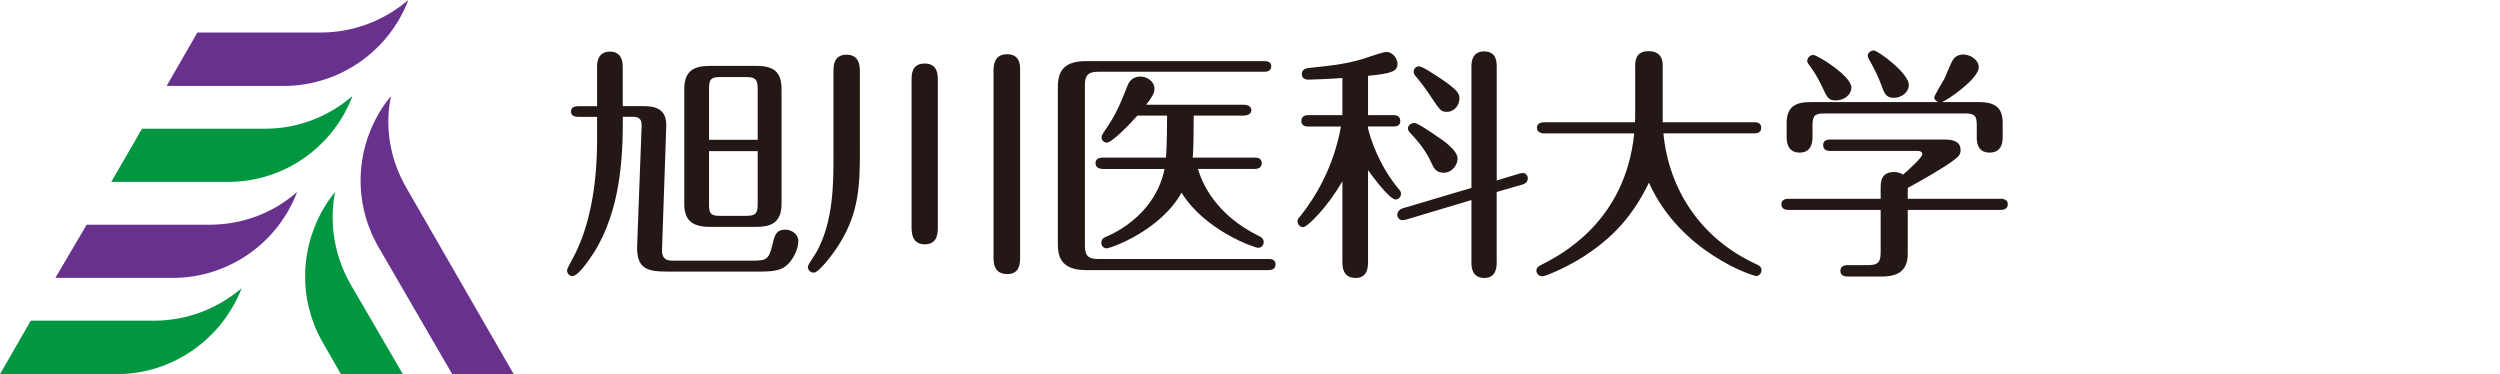
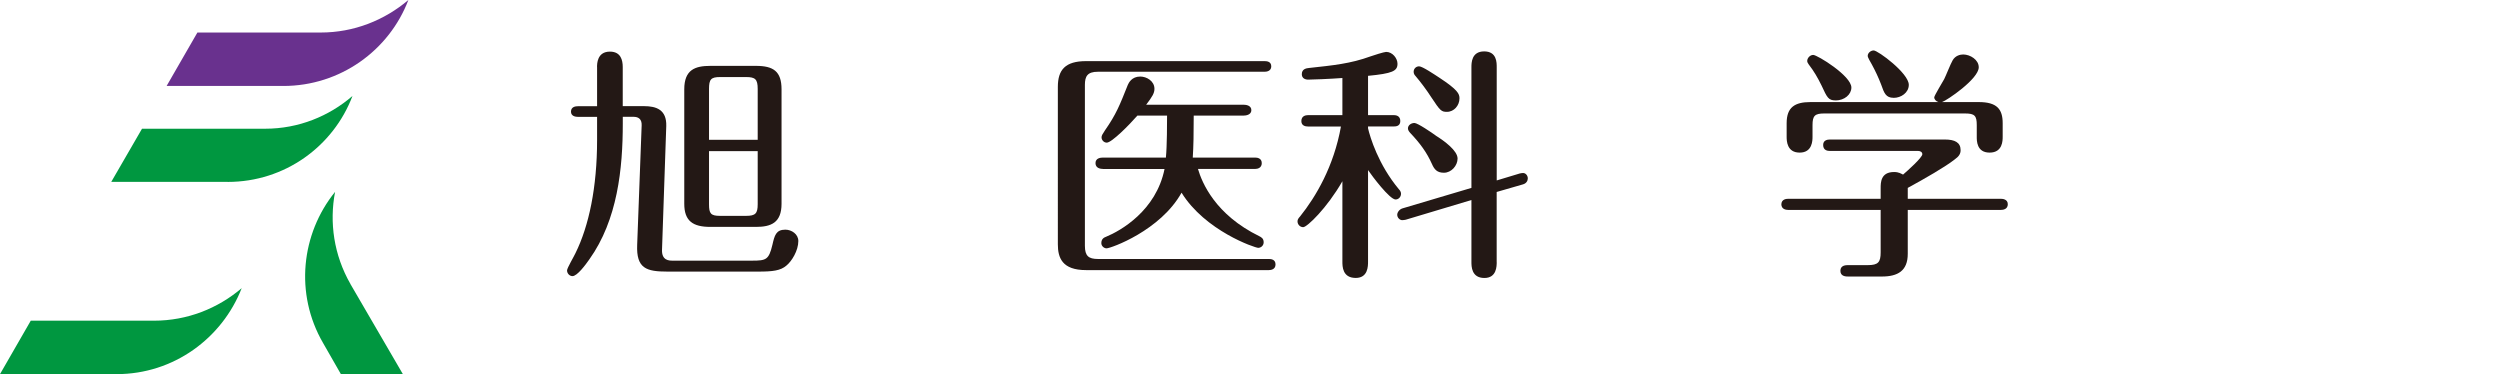
<svg xmlns="http://www.w3.org/2000/svg" id="_レイヤー_1" data-name=" レイヤー 1" width="552.56" height="82.69" viewBox="0 0 552.56 82.69">
  <defs>
    <style>      .cls-1 {        fill: #231815;      }      .cls-2 {        fill: #69318e;      }      .cls-3 {        fill: #009740;      }    </style>
  </defs>
  <g>
    <path class="cls-1" d="M131.96,14.82c0-.68,0-3.41,2.85-3.41,2.41,0,2.83,1.89,2.83,3.41v8.64h4.71c2.7,0,5.02.78,4.91,4.4l-.94,27.4c-.06,2.3,1.54,2.35,2.31,2.35h17.61c3.11,0,3.69-.2,4.48-3.5.47-2.04.78-3.35,2.85-3.35,1.39,0,2.88.99,2.88,2.51,0,2.14-1.48,4.51-2.65,5.44-1.28,1.1-2.97,1.32-6.22,1.32h-20.04c-4.68,0-6.93-.68-6.71-5.92l.99-26.4c.06-1.32-.66-1.89-1.76-1.89h-2.41v1.48c0,9.95-1.15,21.27-7.38,30.01-.84,1.21-2.7,3.72-3.74,3.72-.6,0-1.2-.54-1.2-1.27,0-.5,1.59-3.18,1.86-3.8,2.98-6.02,4.78-14.57,4.78-24.99v-5.14h-4.24c-.55,0-1.53-.16-1.53-1.15,0-1.1,1.04-1.2,1.53-1.2h4.24v-8.66ZM172.74,45.04c0,4.2-2.33,5.11-5.66,5.11h-10.06c-3.86,0-5.78-1.29-5.78-5.11v-25.3c0-4.35,2.41-5.18,5.78-5.18h10.06c3.85,0,5.66,1.2,5.66,5.18v25.3ZM167.47,30.9v-11.25c0-2.15-.55-2.62-2.58-2.62h-5.74c-2.02,0-2.44.52-2.44,2.62v11.25h10.76ZM156.71,33.41v11.73c0,2.05.37,2.57,2.44,2.57h5.74c2.08,0,2.58-.52,2.58-2.57v-11.73h-10.76Z" />
-     <path class="cls-1" d="M190.06,32.95c0,7.7-.11,13.87-4.53,20.95-1.36,2.22-4.53,6.36-5.65,6.36-.79,0-1.33-.61-1.33-1.28,0-.47,1.72-2.85,2-3.41,3.67-6.75,3.67-15.07,3.67-21.26V15.6c0-.89,0-3.51,2.87-3.51s2.96,2.52,2.96,3.56v17.29h0ZM207.28,50.1c0,1.34,0,3.9-2.86,3.9s-2.94-2.51-2.94-3.9V17.65c0-1.14,0-3.61,2.89-3.61s2.91,2.47,2.91,3.61v32.45ZM219.59,15.65c0-.89,0-3.67,3.01-3.67s2.87,2.73,2.87,3.67v41.02c0,1.41,0,3.91-2.82,3.91-3.06,0-3.06-2.61-3.06-3.91V15.65h0Z" />
    <path class="cls-1" d="M239.79,54.36c0,2.21.83,2.88,2.85,2.88h37.81c.52,0,1.47.11,1.47,1.21s-1,1.25-1.47,1.25h-40.4c-5.31,0-6.24-2.74-6.24-5.7V19.2c0-3.76,1.63-5.69,6.24-5.69h39.46c.53,0,1.47.11,1.47,1.15s-.99,1.2-1.47,1.2h-36.87c-2.28,0-2.85,1-2.85,2.88v35.61h0ZM243.78,37.34c-.53,0-1.65-.16-1.65-1.28s1.12-1.23,1.65-1.23h13.91c.26-2.52.26-8.07.26-9.28h-6.56c-1.78,2.05-5.67,5.98-6.77,5.98-.63,0-1.15-.57-1.15-1.15,0-.42.16-.65.73-1.53,2.51-3.61,3.24-5.49,5.08-10.1.19-.42.85-1.83,2.74-1.83,1.41,0,3.14.99,3.14,2.72,0,.94-.47,1.72-1.83,3.51h21.55c.52,0,1.7.15,1.7,1.2s-1.23,1.2-1.7,1.2h-11.04c0,3.93-.05,6.87-.21,9.28h13.79c.52,0,1.46.16,1.46,1.23s-.94,1.28-1.46,1.28h-12.64c.89,3.04,3.81,10.11,13.58,14.88.42.21.94.5.94,1.33,0,.76-.63,1.23-1.2,1.23-.73,0-11.74-3.76-16.95-12.19-4.67,8.38-15.64,12.3-16.58,12.3-.52,0-1.15-.47-1.15-1.16,0-.96.63-1.24,1.05-1.4,3.19-1.31,11.06-5.75,12.92-14.98h-13.61Z" />
    <path class="cls-1" d="M302.37,57.82c0,.99,0,3.61-2.72,3.61-2.95,0-2.95-2.57-2.95-3.61v-17.76c-3.45,6-7.82,10.15-8.66,10.15-.68,0-1.26-.57-1.26-1.29,0-.42.21-.68.58-1.1,3.45-4.3,7.45-11.05,9.02-19.86h-7.29c-.53,0-1.46-.15-1.46-1.2,0-1.16.99-1.31,1.46-1.31h7.61v-8.21c-2.72.21-6.82.36-7.56.36-.68,0-1.41-.31-1.41-1.2,0-1.16,1-1.32,1.62-1.38,5.2-.57,9.11-.93,13.6-2.57.41-.16,3-.98,3.42-.98,1.41,0,2.51,1.42,2.51,2.62,0,1.61-1.1,2.15-6.51,2.67v8.68h5.67c.52,0,1.46.15,1.46,1.31s-1,1.2-1.46,1.2h-5.67v.42c.46,1.95,2.25,7.98,6.82,13.46.21.21.47.57.47.98,0,.75-.58,1.28-1.2,1.28-1.31,0-5.2-5.19-6.09-6.5v20.23ZM330.81,57.88c0,.93,0,3.56-2.72,3.56-2.87,0-2.87-2.57-2.87-3.56v-13.67l-14.51,4.35c-.21.05-.58.1-.79.1-.52,0-1.1-.52-1.1-1.2,0-.47.42-1.17,1.15-1.4l15.25-4.53V14.87c0-.94,0-3.51,2.82-3.51s2.77,2.52,2.77,3.51v25.01l5.1-1.54c.26-.06.52-.1.73-.1.58,0,1.04.57,1.04,1.18,0,.53-.31,1.13-1.1,1.34l-5.78,1.67v15.46h.01ZM317.32,29.96c1.94,1.2,4.84,3.35,4.84,5.08,0,1.56-1.36,3.14-3.02,3.14-1.51,0-2.12-.73-2.65-1.94-1.15-2.56-2.56-4.5-4.82-6.89-.26-.29-.48-.61-.48-.97,0-.73.74-1.2,1.44-1.2s3.97,2.23,4.71,2.78M318.07,17.13c4.14,2.72,4.51,3.61,4.51,4.6,0,1.58-1.2,2.99-2.77,2.99-1.23,0-1.48-.21-3.48-3.25-1.05-1.62-2.25-3.24-3.5-4.71-.16-.16-.38-.47-.38-.9,0-.68.53-1.2,1.21-1.2.73,0,3.45,1.85,4.41,2.47" />
-     <path class="cls-1" d="M361.41,14.71c0-1.04,0-3.4,2.88-3.4,3.21,0,3.21,2.36,3.21,3.4v12.31h20.36c.53,0,1.41.16,1.41,1.2,0,1.12-.93,1.25-1.41,1.25h-20.21c1.21,12.59,8.4,23.29,20.32,28.82.78.36,1.36.62,1.36,1.45,0,.73-.63,1.27-1.15,1.27-.76,0-16.83-5.24-23.72-20.63-3.36,6.86-7.63,12.22-15.65,17.07-3.36,1.96-7.19,3.62-7.92,3.62-.63,0-1.31-.49-1.31-1.26s.73-1.1,1.26-1.36c3.86-2,18.39-9.26,20.36-28.97h-19.95c-.52,0-1.55-.19-1.55-1.25s1.09-1.2,1.55-1.2h20.11c.06-.58.06-.83.06-2.68v-9.63h0Z" />
    <path class="cls-1" d="M415.67,41.64c0-1.3,0-3.62,2.98-3.62,1.04,0,1.53.37,1.97.57,1.04-.89,4.26-3.77,4.26-4.5,0-.47-.42-.73-.95-.73h-19.51c-.47,0-1.46-.11-1.46-1.32,0-1.05.94-1.2,1.46-1.2h25.48c2.12,0,3.44.63,3.44,2.34,0,.8-.33,1.38-1.37,2.11-2.01,1.58-6.5,4.17-10.31,6.24v2.41h20.58c.43,0,1.53.11,1.53,1.2s-.99,1.26-1.53,1.26h-20.58v9.71c0,3.75-2.2,5.01-5.72,5.01h-7.46c-.44,0-1.71,0-1.71-1.26s1.27-1.26,1.71-1.26h4.33c2.31,0,2.86-.63,2.86-2.83v-9.37h-20.45c-.5,0-1.5-.17-1.5-1.26.05-1.09,1.05-1.2,1.5-1.2h20.45v-2.3ZM437.34,22.56c4.04,0,5.3,1.57,5.3,4.67v2.99c0,.84,0,3.51-2.89,3.51s-2.84-2.67-2.84-3.51v-2.57c0-2.05-.44-2.57-2.57-2.57h-31.15c-2.08,0-2.58.52-2.58,2.57v2.57c0,.78,0,3.51-2.84,3.51s-2.88-2.62-2.88-3.51v-2.99c0-3.51,1.78-4.67,5.27-4.67h28.28c-.54-.16-.93-.62-.93-1.04,0-.37,1.86-3.4,2.2-4.03.33-.63,1.44-3.45,1.86-4.14.59-1.06,1.68-1.31,2.34-1.31,1.54,0,3.44,1.16,3.44,2.83,0,2.57-7.03,7.33-8.12,7.69h8.12,0ZM405.72,22.19c-1.59,0-1.86-.57-3.12-3.3-.84-1.71-1.66-3.14-2.83-4.65-.22-.31-.33-.52-.33-.78,0-.62.61-1.32,1.33-1.32.89,0,8.43,4.62,8.43,7.21,0,1.54-1.54,2.85-3.48,2.85M418.54,21.62c-1.73,0-2.1-1.05-2.76-2.93-.6-1.57-1.32-3.09-2.09-4.5-.28-.52-.88-1.46-.88-1.84,0-.63.66-1.2,1.32-1.2.94,0,7.76,5.04,7.76,7.6,0,1.73-1.7,2.88-3.35,2.88" />
  </g>
  <g>
    <path class="cls-3" d="M25.8,82.69c12.57,0,23.3-7.92,27.62-19-5.27,4.48-12.01,7.19-19.39,7.19H6.8l-6.8,11.81h25.8Z" />
-     <path class="cls-2" d="M38.04,61.43c12.68,0,23.41-7.87,27.63-19-5.17,4.53-11.91,7.24-19.39,7.24h-27.13l-6.91,11.75h25.8Z" />
    <path class="cls-3" d="M77.47,62.79c-3.69-6.43-4.7-13.61-3.41-20.38-7.49,9.24-8.96,22.5-2.67,33.37l3.95,6.9h13.7l-11.58-19.89h.01Z" />
-     <path class="cls-2" d="M89.82,41.52c-3.69-6.38-4.81-13.56-3.4-20.31-7.6,9.23-9.07,22.44-2.78,33.37l16.31,28.11h13.59s-23.72-41.17-23.72-41.17Z" />
    <path class="cls-3" d="M50.33,40.21c12.63,0,23.36-7.87,27.58-19-5.17,4.47-11.9,7.24-19.28,7.24h-27.24l-6.8,11.75h25.74Z" />
    <path class="cls-2" d="M62.63,19c12.57,0,23.4-7.87,27.63-19-5.28,4.47-12.01,7.19-19.39,7.19h-27.24l-6.8,11.8h25.8,0Z" />
  </g>
</svg>